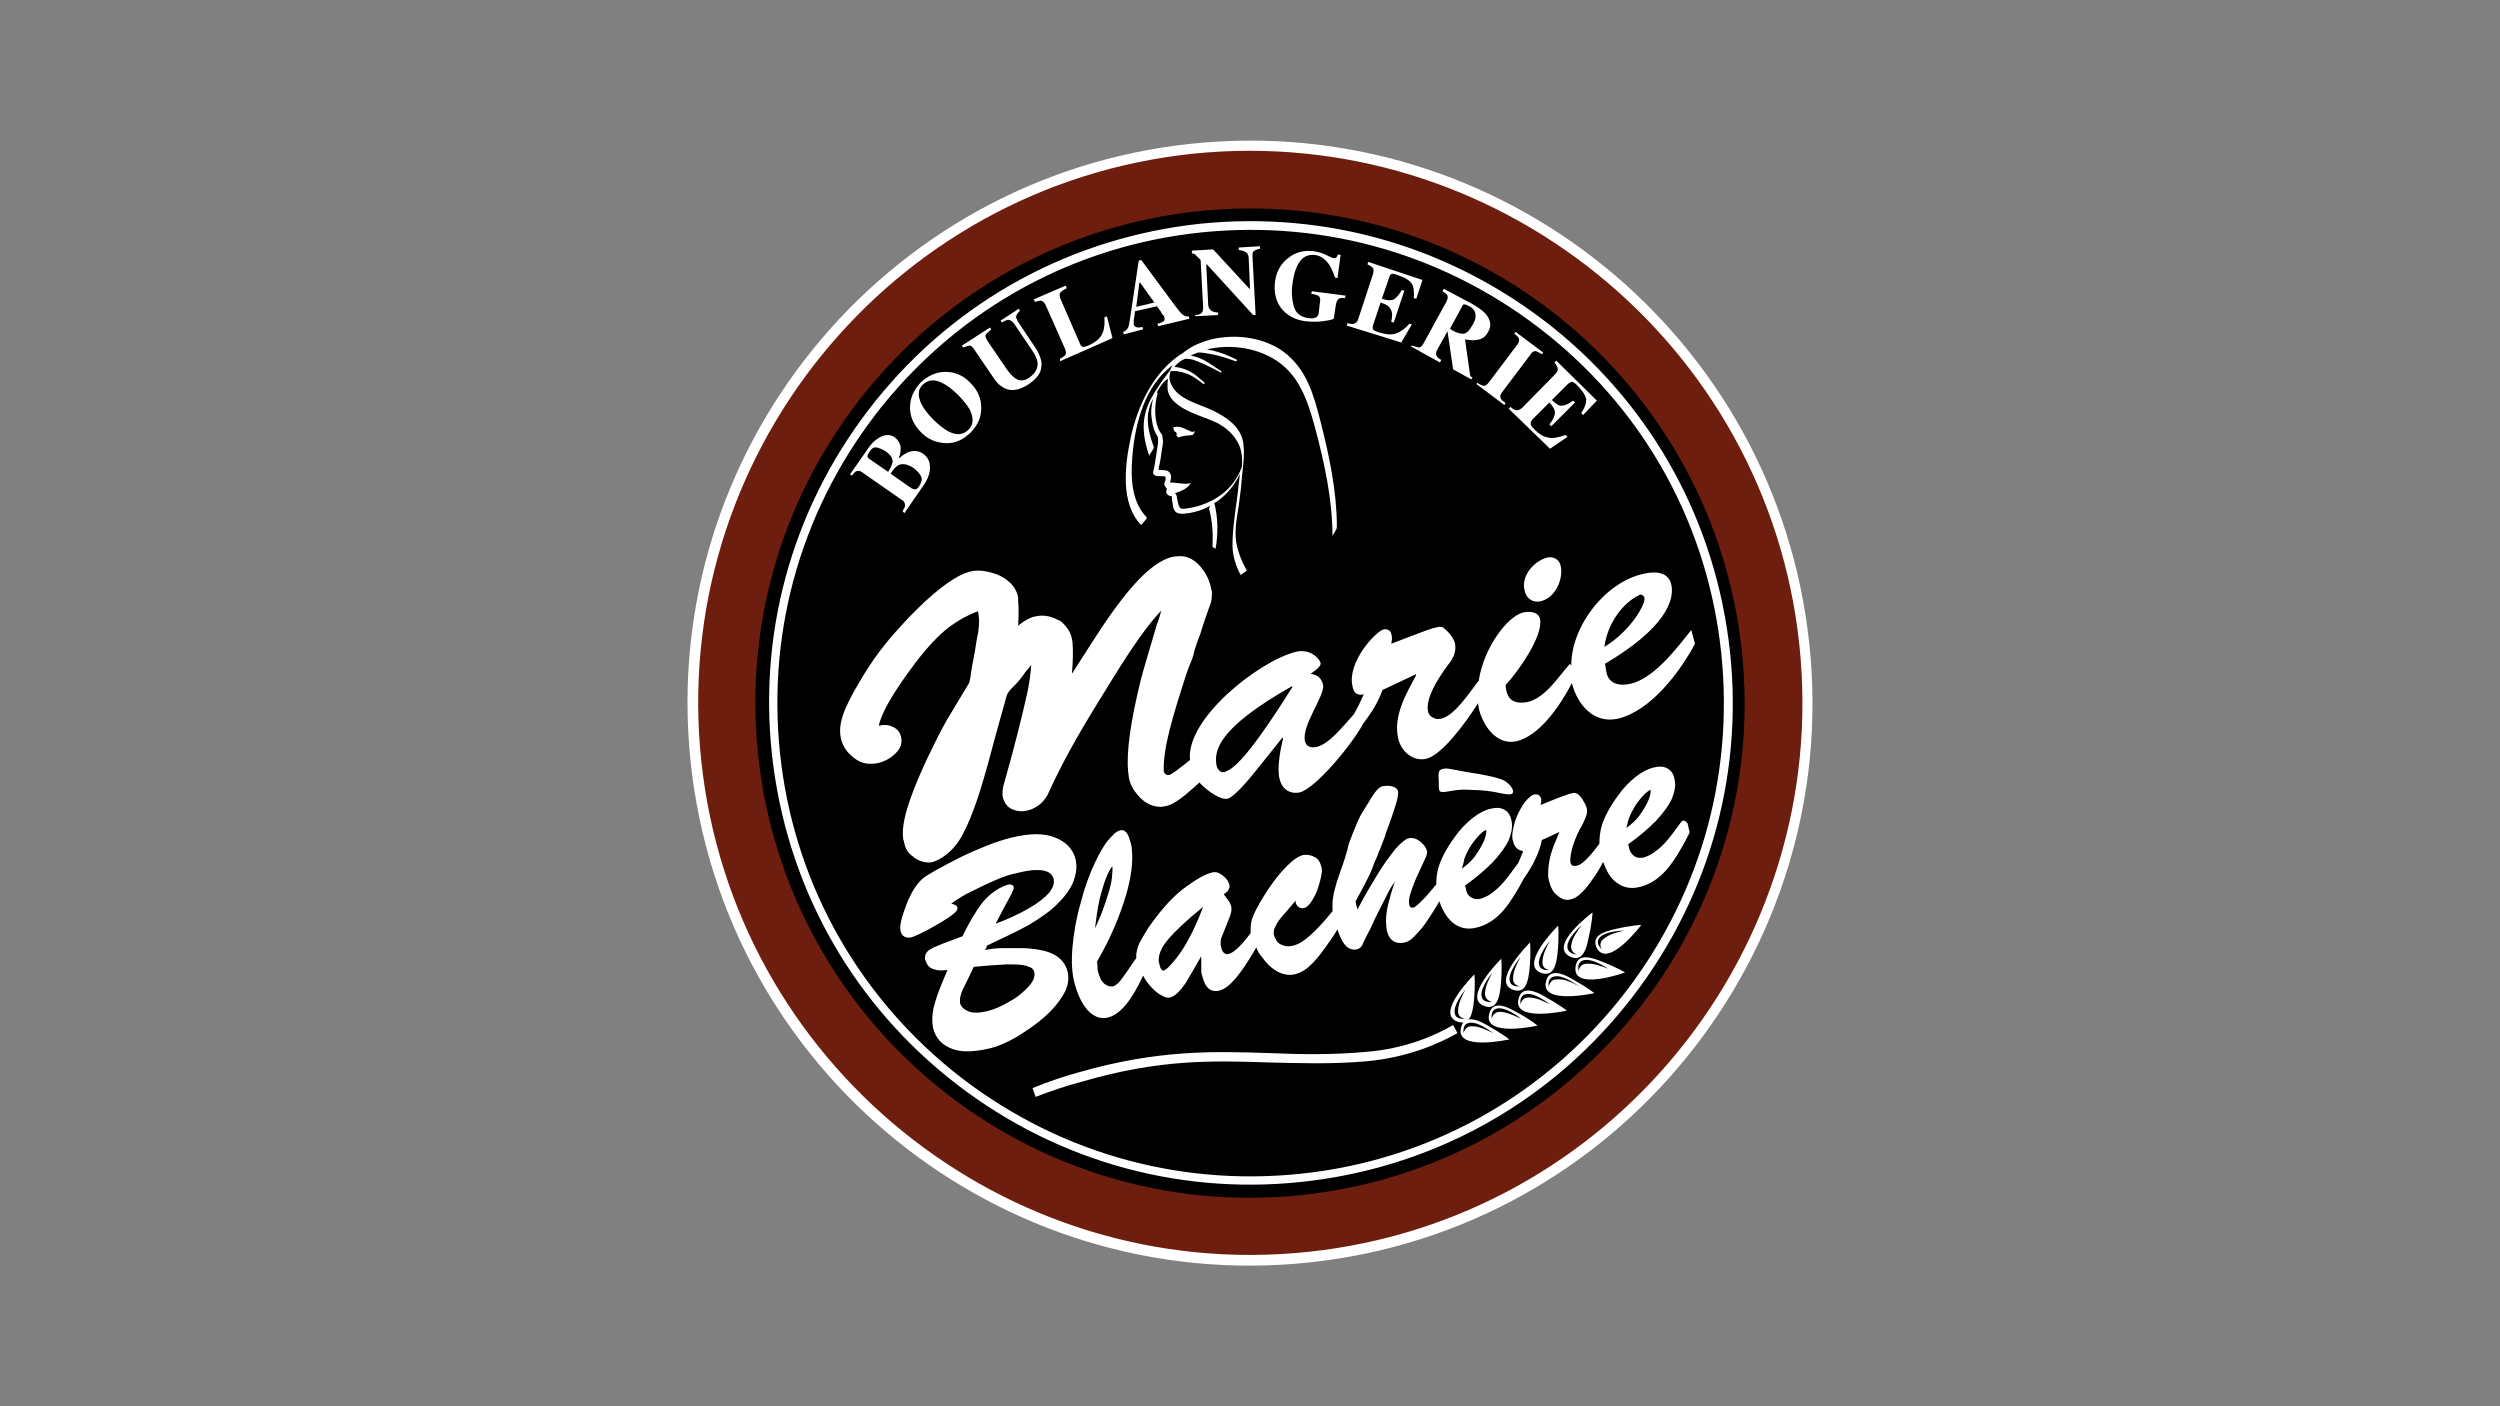
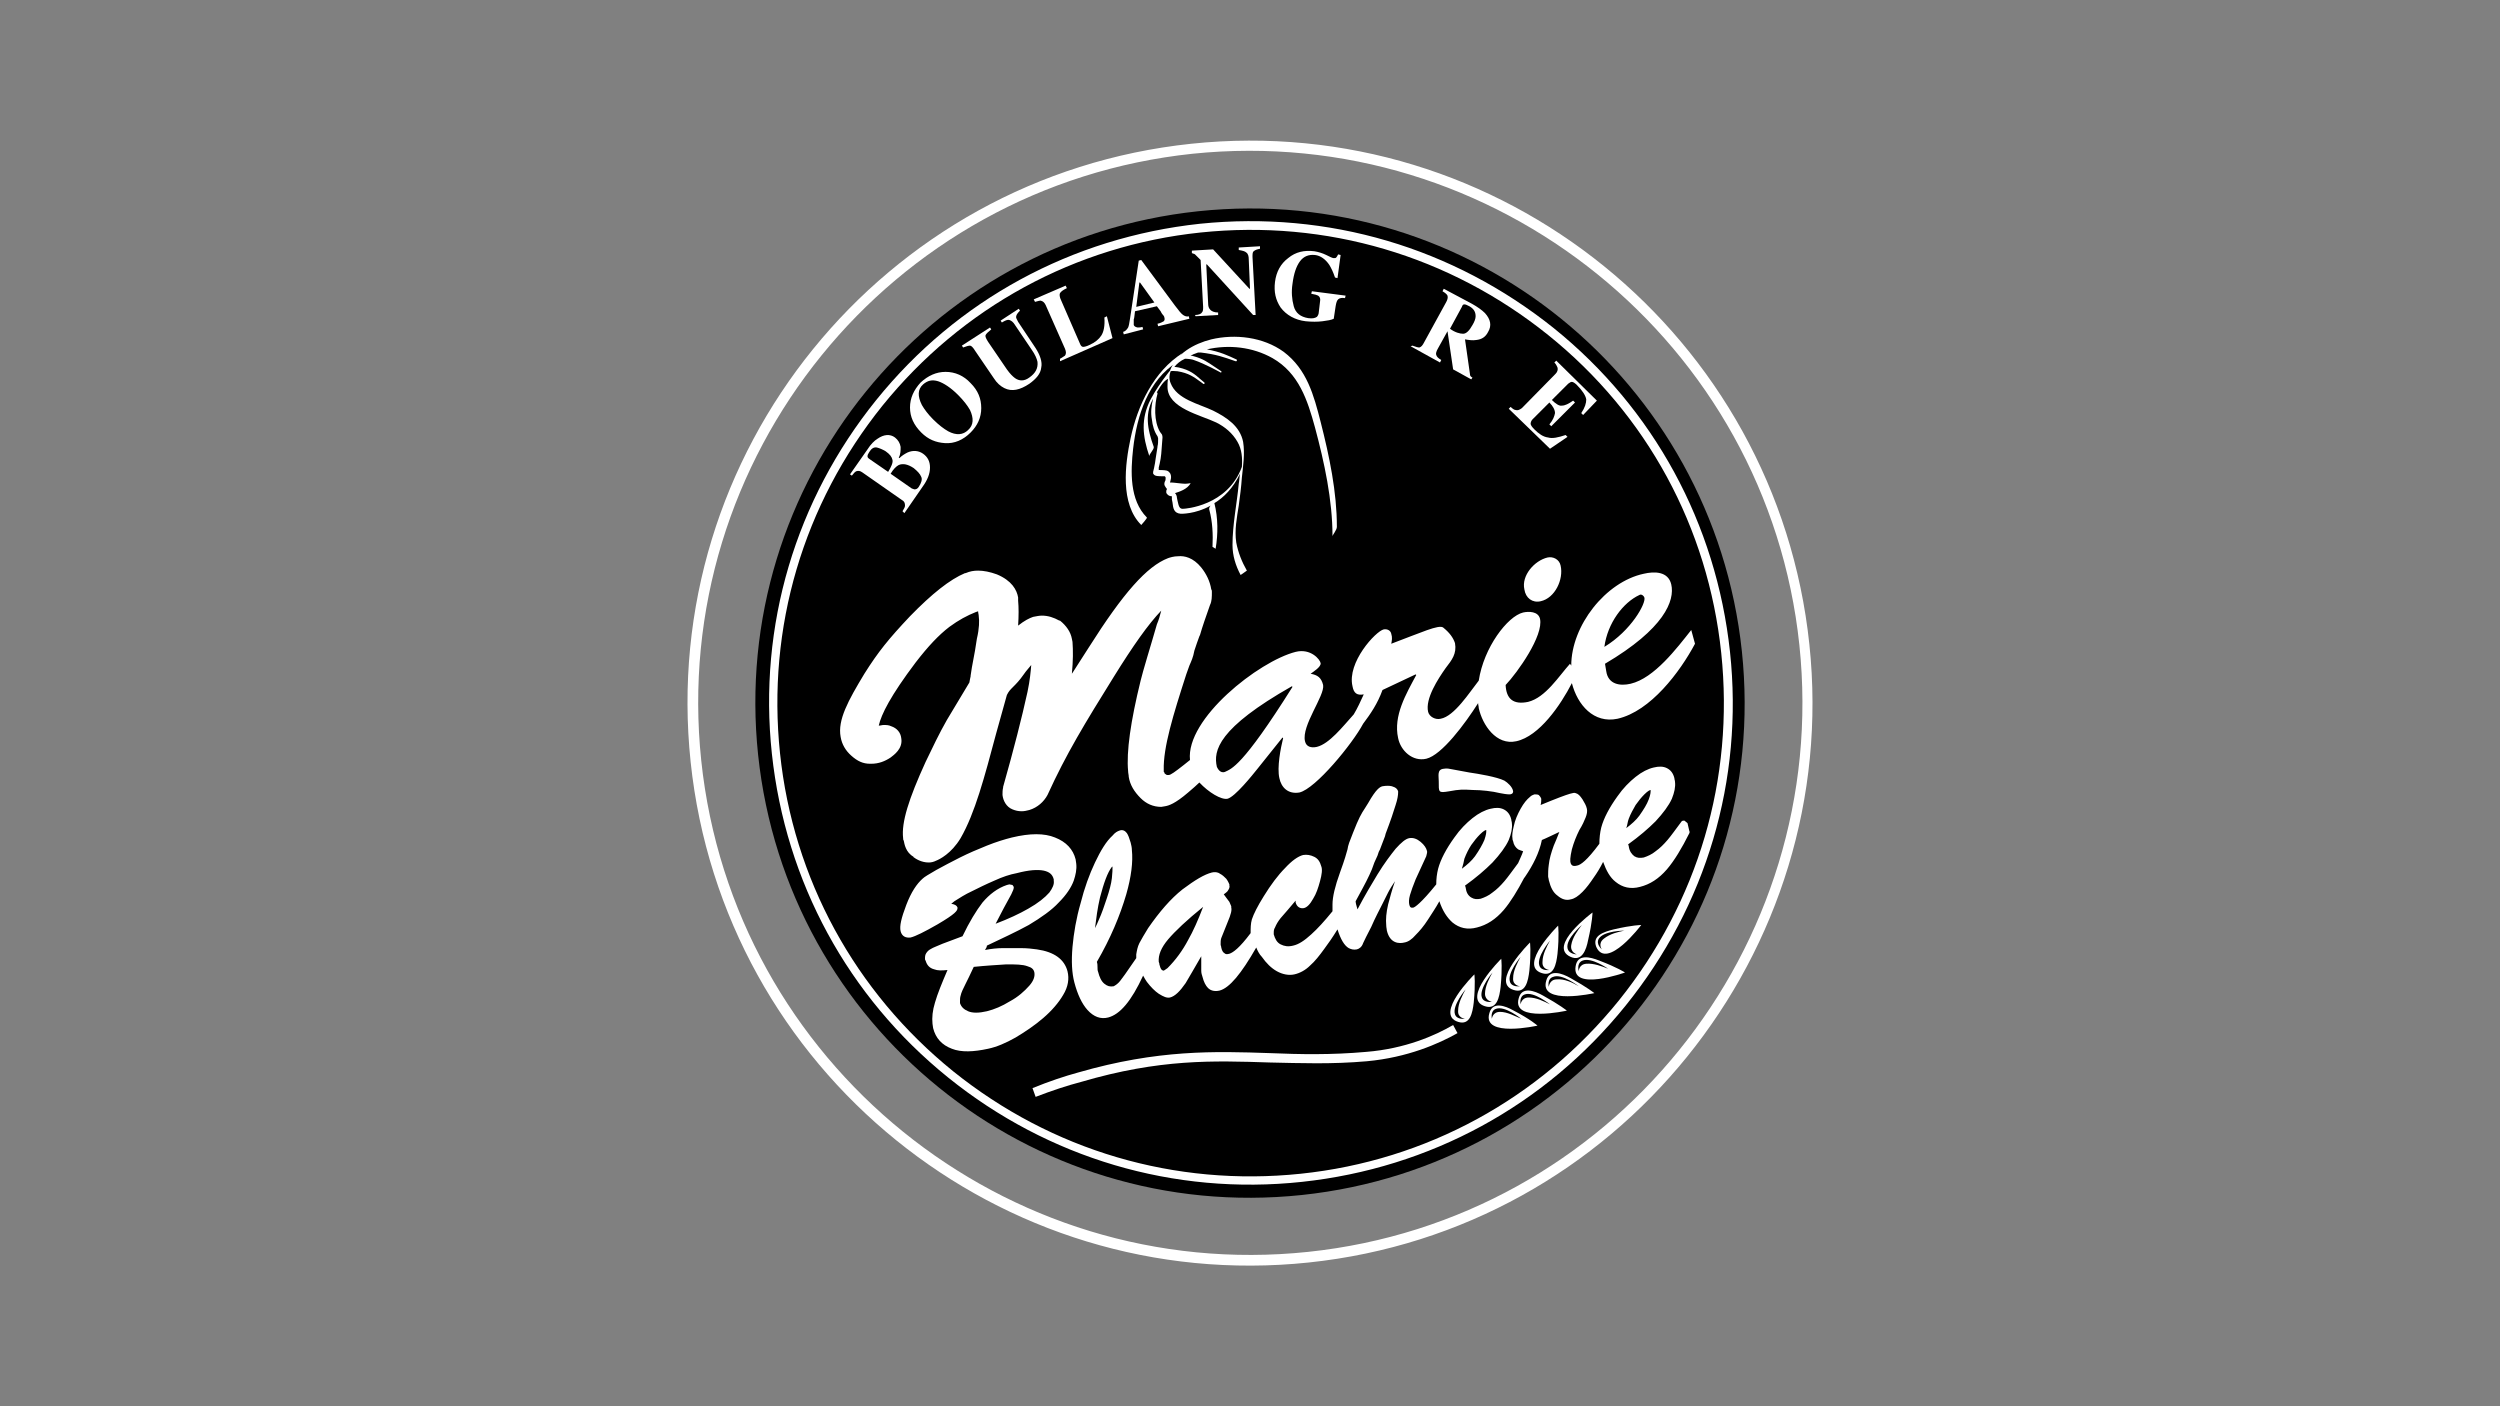
<svg xmlns="http://www.w3.org/2000/svg" version="1.1" id="Calque_1" x="0px" y="0px" viewBox="0 0 400 225" style="enable-background:new 0 0 400 225;" xml:space="preserve">
  <rect x="0" y="0" width="400" height="225" fill="#808080" stroke="none" />
  <style type="text/css">
	.st0{fill:#6E1E0E;}
	.st1{fill:#FFFFFF;}
</style>
-   <path class="st0" d="M288.7,103.2c5.1,49-30.4,92.8-79.4,98c-49,5.1-92.9-30.4-98-79.4s30.4-92.8,79.4-98  C239.7,18.7,283.5,54.2,288.7,103.2" />
  <path class="st1" d="M209.4,202c-49.4,5.2-93.7-30.7-98.9-80.1c-5.2-49.4,30.7-93.7,80.1-98.9s93.7,30.7,98.9,80.1  C294.7,152.4,258.8,196.8,209.4,202 M190.8,24.6c-48.4,5.1-83.7,48.6-78.6,97.1c5.1,48.4,48.6,83.7,97.1,78.6  c48.4-5.1,83.7-48.6,78.6-97.1C282.8,54.8,239.2,19.6,190.8,24.6" />
  <path d="M278.7,104.2c4.6,43.5-27,82.4-70.4,87c-43.5,4.6-82.4-27-87-70.4c-4.6-43.5,27-82.4,70.4-87  C235.2,29.2,274.1,60.8,278.7,104.2" />
  <path class="st1" d="M192,35.8L192,35.8C171.5,38,153.1,48,140.2,64s-18.9,36.1-16.7,56.6c2.2,20.5,12.2,38.9,28.2,51.8  s36.1,18.9,56.6,16.7s38.9-12.2,51.8-28.2s18.9-36.1,16.7-56.6c-2.2-20.5-12.2-38.9-28.2-51.8C232.5,39.6,212.5,33.7,192,35.8   M152.5,171.4c-15.7-12.7-25.6-30.8-27.7-50.9s3.7-39.8,16.4-55.6c12.7-15.7,30.8-25.6,50.9-27.7c20.1-2.1,39.8,3.7,55.6,16.4  s25.6,30.8,27.7,50.9s-3.7,39.8-16.4,55.6c-12.7,15.7-30.8,25.6-50.9,27.7C188,189.9,168.3,184.1,152.5,171.4" />
  <path class="st1" d="M246.5,96.2c2.3-0.5,3.7-3.5,3.2-5.7c-0.2-1-1.2-1.5-2.1-1.3c-2.1,0.5-4.2,2.9-3.7,5.1  C244.1,95.7,245.2,96.5,246.5,96.2 M270.6,100.8c-2.3,2.9-5.9,7.7-9.7,8.6c-1.7,0.4-3.6,0.1-3.9-2l-0.2-1.2  c9.5-5.6,11.2-10.1,10.6-12.7c-0.5-2.1-2.7-2.1-4.4-1.7c-6.1,1.3-11.6,8.3-11.6,14.7l-0.2-0.3c-1.8,2-3.9,5.4-6.7,6.1  c-2.4,0.5-3.5-0.5-3.6-2.7c1.9-2,6.1-7.9,5.5-10.6c-0.3-1.2-1.8-1.2-2.7-1c-2.5,0.6-6.3,5.6-7.1,10.9c-1.5,1.9-3.9,5.7-6.1,6.1  c-0.8,0.2-1.8-0.3-2-1.1c-0.5-2.1,1.6-5.3,2.8-7c1-1.3,1.8-2.3,1.5-4c-0.3-0.9-0.9-1.7-1.9-2.5c-0.7-0.5-3.5,0.8-8.3,2.6  c0.1-0.5,0.2-1,0-1.6c-0.1-0.5-0.6-0.8-1.2-0.7c-1.3,0.3-5.9,5.3-5,9.1c0.2,1.1,0.7,1.5,1.8,1.3c-0.5,1.1-1,2.2-1.6,3.2  c-1.8,2-3.9,4.7-5.9,5.2c-0.9,0.2-1.7,0-1.9-0.9c-0.6-2.5,3.2-7.3,2.9-9c-0.3-1.2-0.9-1.6-2-1.8c0.4-0.3,1.7-1.1,1.6-1.7  c-0.1-0.6-1.6-2.4-4-1.8c-5.9,1.5-17.6,10.7-16.9,17.3l0,0l-1,0.8c-1.4,1.1-2.1,1.6-2.4,1.6c0,0-0.2,0-0.3,0  c-0.2-0.1-0.3-0.2-0.4-0.3c0-0.1,0-0.2-0.1-0.2v-0.1v-0.1v-0.1c-0.1-3.6,1.5-8.8,3.6-15.3l0.5-1.4c0.3-0.7,0.6-1.3,0.8-2.4  c0-0.1,0.8-2.3,0.8-2.3l0.1-0.2c0.4-1.4,0.9-2.8,1.6-4.8c0.3-0.6,0.3-1.3,0.3-2.1c0-0.1,0-0.3-0.1-0.4c-0.2-1.3-0.8-2.5-1.6-3.5  c-1.3-1.6-2.7-1.9-3.7-1.8c-0.7,0-1.3,0.2-1.6,0.3c-3.4,1.3-7.2,5.6-12.7,14.3l-2.5,3.9l-0.2,0.3c0.2-2.1,0.2-3.7,0.1-5.1l0,0  l-0.1-0.5c-0.2-1.1-0.9-2.1-1.9-2.9c0,0,0,0-0.1,0c-0.9-0.5-1.8-0.8-2.8-0.8c-0.4,0-0.9,0.1-1.4,0.2c-0.6,0.2-1.4,0.6-2.4,1.4  c0.1-1.6,0.1-2.9,0-4c0-0.1,0-0.2,0-0.3v0.1v-0.3c-0.2-1.2-1-2.7-3.4-3.7c-1.1-0.4-2.1-0.6-3-0.6c-0.7,0-1.3,0.1-2,0.4h-0.1  c-2.4,1-5.3,3.3-8.8,6.9c-3.4,3.6-5.1,5.7-7.3,9.2c-2.6,4.3-4.3,7.4-3.8,10.1c0.2,1.2,0.8,2.2,1.7,3c1,0.9,1.9,1.3,3,1.3h0.2  c1.2,0,2.2-0.4,3.1-1c0.5-0.4,2-1.4,1.7-3.1c-0.1-0.9-0.7-1.6-1.6-1.9c-0.4-0.2-0.8-0.2-1.2-0.2c-0.3,0-0.5,0.1-0.8,0.1  c0.4-1.8,1.9-4.8,5.9-10.1c2-2.6,3.7-4.4,5.4-5.7c1.5-1.1,2.8-1.8,4.3-2.4c0,0,0.1,0,0.3-0.1v0.1c0,0.2,0.1,0.4,0.1,0.7  c0.1,0.7,0.1,1.9-0.3,3.6l-0.3,1.9l-0.5,2.7l-0.2,1.3v0.1c0,0-0.2,0.9-0.2,1c-1.2,2-2.4,4-3.6,6c-1.2,2.1-2.3,4.4-3.4,6.7  c-2.7,5.9-3.9,9.7-3.6,12.2c0,0.1,0,0.3,0.1,0.4c0.1,0.5,0.3,1.9,1.6,2.6c0,0,0,0-0.1,0c0.4,0.3,1.3,0.9,2.5,0.9  c0.4,0,0.8-0.1,1.2-0.3c0.5-0.2,2.4-1.1,3.9-3.6c2.3-4,3.8-9.7,5.7-16.8c0,0,1.5-5.4,1.7-6.1c0.3-0.6,0.5-0.8,1-1.3s1-1,1.7-2  c0.4-0.6,0.9-1.1,1.2-1.5c-0.1,1.1-0.2,2.4-0.6,4.3c-0.9,4.1-2.2,9.2-3.9,15.2v0.1c-0.1,0.4-0.1,0.8-0.1,1.2  c0.1,0.9,0.6,1.9,1.6,2.3c0.5,0.2,0.9,0.3,1.5,0.3c0.4,0,0.8-0.1,1.2-0.2c1.3-0.4,2.3-1.3,2.9-2.4c3-6.6,6-11.5,10.6-18.9  c3.1-5,5.5-8.4,7.6-10.6c-0.2,0.8-0.4,1.5-0.7,2.2l-0.7,2.4c-0.7,2.3-1,3.4-1.5,5.1l-0.4,1.5c-1.6,6.5-2.3,11.4-2,14.5  c0,0.3,0.1,0.6,0.1,0.9c0.2,1.3,0.9,2.4,1.9,3.4c0.9,0.9,2,1.4,3.3,1.4l0.6-0.1c0.6-0.1,1.6-0.4,3.7-2.2c0.7-0.6,1.4-1.2,1.8-1.6  c1.5,1.6,3.5,2.8,4.5,2.6c1.2-0.3,4-3.8,4.8-4.8l4-5l0.1,0.1c-0.4,1.6-1,4.7-0.6,6.4c0.3,1.5,1.4,2.6,3.2,2.3  c2.6-0.6,8.5-7.8,10.2-11c1.2-1.6,2.3-3.2,3.1-5.4l5.3-2.5l0.1,0.1c-1.6,3-3.7,6.5-2.9,10.1c0.4,2,2.3,3.8,4.5,3.3  c2.5-0.6,6.2-5.6,8.3-8.9c0,0.3,0.1,0.5,0.1,0.8c0.6,2.7,2.8,6,6,5.3c3.7-0.8,7.1-5.8,8.9-9.3l0,0c0.9,3.5,3.5,6.5,7.3,5.7  c5.3-1.2,10-7.5,12.4-12L270.6,100.8z M262.3,95.2c0.3-0.2,0.7,0.1,0.8,0.4c0.3,0.9-2.1,5.3-6.4,7.9  C257.2,99.7,259.7,96.4,262.3,95.2 M190.4,121.5L190.4,121.5L190.4,121.5L190.4,121.5z M196,123.5c-0.8,0.3-1.2-0.6-1.3-0.8  c-0.6-2.6,0.2-6.2,12-12.9l0.1,0.1C198.7,122.8,197,123,196,123.5 M162.7,95.5L162.7,95.5L162.7,95.5  C162.7,95.6,162.7,95.5,162.7,95.5 M269.5,131.3c-0.2,0-0.4,0-0.5,0.2c-0.9,1.2-1.6,2.2-2.2,2.9s-1.2,1.3-1.9,1.8  c-0.6,0.5-1.3,0.8-1.9,1c-0.6,0.1-1,0.1-1.5-0.2c-0.4-0.3-0.8-0.8-0.9-1.6c0,0,0-0.1-0.1-0.3c1.8-1.3,3.2-2.5,4.4-3.7  c1.2-1.3,2.1-2.5,2.6-3.6c0.4-1,0.6-1.9,0.5-2.7c0-0.2-0.1-0.4-0.1-0.6c-0.2-0.8-0.6-1.3-1.2-1.6c-0.6-0.3-1.3-0.3-2.1-0.1  c-0.9,0.2-1.9,0.7-2.9,1.5s-2,1.8-2.9,3.1c-1.3,1.8-2.2,3.5-2.6,5c-0.2,0.8-0.3,1.7-0.3,2.6c-2,2.7-3,3.4-3.6,3.5  c-0.8,0.2-0.9-0.2-1-0.4c-0.1-0.3-0.1-0.9,0.2-2.2c0.3-1.1,0.7-2.1,1.2-3.1c0.5-0.8,0.8-1.5,1-2s0.3-1,0.2-1.4  c-0.1-0.5-0.4-1-0.7-1.5c-0.4-0.6-0.7-0.9-1.1-1c-0.2-0.1-0.5,0-0.9,0.1c-0.7,0.2-2.3,0.8-4.7,1.8c0.1-0.4,0.1-0.7,0.1-0.9  c0-0.1,0-0.1,0-0.1c-0.1-0.3-0.3-0.5-0.4-0.6c-0.2-0.1-0.4-0.1-0.7-0.1c-0.3,0.1-0.5,0.2-0.7,0.4c-0.5,0.4-1,1-1.5,1.9  c-0.5,0.9-0.9,1.8-1.1,2.8c-0.2,0.8-0.3,1.5-0.2,2c0,0.1,0,0.2,0.1,0.4c0.1,0.6,0.4,1,0.8,1.3c0.2,0.1,0.5,0.2,0.8,0.3  c-0.2,0.6-0.5,1.2-0.8,1.9c-0.9,1.2-1.6,2.2-2.2,2.9c-0.6,0.7-1.2,1.3-1.9,1.8c-0.6,0.5-1.3,0.8-1.9,1c-0.6,0.1-1,0.1-1.5-0.2  s-0.8-0.8-0.9-1.6c0,0,0-0.1-0.1-0.3c1.8-1.3,3.2-2.5,4.4-3.7c1.2-1.3,2.1-2.5,2.6-3.6c0.4-1,0.6-1.9,0.5-2.7c0-0.2-0.1-0.4-0.1-0.6  c-0.2-0.8-0.6-1.3-1.2-1.6c-0.6-0.3-1.3-0.3-2.1-0.1c-0.9,0.2-1.9,0.7-2.9,1.5s-2,1.8-2.9,3.1c-1.3,1.8-2.2,3.5-2.6,5  c-0.2,0.8-0.3,1.6-0.3,2.5c-2.5,3.1-3.4,3.6-3.6,3.7c-0.4,0.1-0.6,0-0.7-0.4c-0.1-0.4-0.1-0.9,0.1-1.6c0.2-0.7,0.5-1.5,0.9-2.5  l1.7-3.7c0.1-0.4,0.2-0.7,0.1-0.9c-0.1-0.4-0.4-0.9-1-1.4s-1.2-0.7-1.8-0.6c-0.6,0.1-1.3,0.7-2.2,1.7c-0.8,1-1.8,2.3-2.9,4.1  c-0.9,1.5-2,3.3-3.2,5.6c-0.2-0.6-0.3-1.1-0.3-1.3c0.8-1.5,1.6-2.9,2.2-4.2l0.4-0.9l0.4-1.1l0.5-1.1l0.2-0.6l0.2-0.4l0.8-2.1  l0.1-0.4c0.8-2.1,1.3-3.6,1.6-4.6c0.3-0.9,0.4-1.6,0.4-2c0-0.1,0-0.1,0-0.2c-0.1-0.3-0.3-0.6-1-0.8c-0.4-0.1-0.9-0.1-1.5,0  c-0.4,0.1-1,0.4-2.3,2.7l-0.5,0.8c-0.6,0.9-1,1.6-1.9,3.9c-0.6,1.5-0.8,2-0.9,2.7c-0.2,0.7-0.4,1.5-1.2,3.7s-1.2,3.9-1.2,5.1  c0,0.4,0,0.8,0,1.1c-1.3,1.6-2.4,2.8-3.4,3.7c-1.1,1-2,1.6-2.9,1.8c-0.8,0.2-1.4,0.1-2-0.2s-0.9-0.9-1.1-1.6c0-0.1,0-0.1,0-0.2  c0-0.3,0-0.6,0.2-0.9c0.2-0.5,0.5-1,0.9-1.5c0,0,2.1-2.4,2.4-2.8c0,0.1,0,0.3,0,0.3c0.2,0.7,0.7,1,1.3,0.9c0.5-0.1,1-0.6,1.5-1.5  c0.5-0.8,0.8-1.7,1.1-2.8s0.4-1.9,0.2-2.4c-0.2-0.7-0.5-1.2-1.1-1.5s-1.2-0.4-1.8-0.3c-0.8,0.2-1.8,0.9-2.9,2.1  c-1.1,1.1-2.3,2.7-3.4,4.5c-1,1.6-1.6,2.8-1.9,3.7c-0.2,0.7-0.2,1.4-0.2,2.2c-1.8,2.4-2.8,3.1-3.4,3.3c-0.4,0.1-0.6,0.1-0.8-0.1  c-0.2-0.1-0.4-0.4-0.5-0.9c0-0.2-0.1-0.3-0.1-0.5c0-0.4,0-0.7,0.1-1l1-2.5c0.6-1.4,0.7-2,0.6-2.4c0-0.1,0-0.1,0-0.2l-0.3-0.7  l-0.6-0.8c0,0-0.2-0.3-0.3-0.4c0.3-0.2,0.5-0.4,0.6-0.5c0.2-0.3,0.4-0.6,0.3-0.9c0-0.1,0-0.1,0-0.2c-0.1-0.2-0.2-0.5-0.5-0.9  c-0.3-0.3-0.6-0.6-1-0.8c-0.4-0.3-0.9-0.3-1.3-0.2c-1.2,0.3-2.7,1.2-4.7,2.7c-1.9,1.5-3.7,3.6-5.5,6.2l0,0c-0.6,1-1.1,1.8-1.4,2.4  c-0.3,0.6-0.4,1.2-0.5,1.8c0,0.2,0,0.4,0,0.6l-1.8,2.6c-0.4,0.5-0.7,1-1,1.3s-0.6,0.5-0.8,0.6c-0.6,0.1-1,0-1.5-0.4s-0.8-1.1-1-1.9  c-0.1-0.2-0.1-0.5-0.1-0.8c0-0.2,0-0.5-0.1-0.8c2.2-3.8,3.7-7.4,4.7-10.8c0.8-2.8,1.1-5.2,0.9-7.1c0-0.4-0.1-0.8-0.2-1.2  c-0.2-0.7-0.4-1.2-0.6-1.5c-0.3-0.4-0.7-0.6-1.2-0.4c-0.3,0.1-0.7,0.3-1.1,0.8c-1,0.9-1.9,2.4-2.8,4.3c-0.9,1.9-1.7,4.1-2.3,6.5  c-0.7,2.4-1.1,4.8-1.3,7c-0.2,2.3-0.1,4.2,0.3,5.7c0.5,1.9,1.2,3.4,2.1,4.4c1,1.1,2.1,1.5,3.3,1.2c1.9-0.5,3.7-2.6,5.6-6.7  c0.2,0.4,0.4,0.7,0.6,1c0.6,0.8,1.3,1.5,1.9,1.9c0.8,0.5,1.3,0.7,1.8,0.6c0.8-0.2,1.6-1,2.5-2.3c0.6-1,1.4-2.4,2.5-4.3  c0,0.9,0,1.7,0,2.3c0,0.4,0.1,0.7,0.2,1c0.2,0.8,0.5,1.4,0.9,1.8c0.3,0.3,0.9,0.6,1.8,0.4c1.6-0.4,3.5-2.7,5.9-6.9  c0.2,0.5,0.5,1.1,0.9,1.5c0.7,1,1.5,1.8,2.4,2.3s1.9,0.7,2.8,0.5c0.9-0.2,1.8-0.7,2.5-1.4c0.8-0.7,1.5-1.6,2.3-2.7  c0.6-0.8,1.3-1.8,2.1-3.1c0.5,1.6,1.1,2.6,1.8,3c0.4,0.2,0.8,0.3,1.3,0.2c0.4-0.1,0.8-0.4,1-1c0.2-0.4,0.6-1.3,1.3-2.6  c0.6-1.4,1.3-2.7,1.9-3.9l0.8-1.6c0.3-0.6,0.7-1.2,1.1-1.8c-0.5,1.4-0.8,2.6-1.1,3.7c-0.3,1.3-0.4,2.4-0.3,3.4  c0,0.3,0.1,0.6,0.1,0.8c0.5,2.1,2,2.1,2.8,1.9c0.6-0.1,1.2-0.5,1.8-1.2c0.6-0.6,1.3-1.4,2-2.5c0.5-0.8,1.2-1.8,1.8-2.9  c0.5,1.5,1.2,2.6,2.1,3.4c1.1,0.9,2.4,1.2,3.9,0.8c1.6-0.4,3-1.3,4.3-2.8c1.1-1.3,2.2-3.1,3.3-5.2c0.1,0,0.1-0.1,0.1-0.1  c1.3-1.9,2.3-3.9,2.7-5.9c0.3-0.1,2.6-1.2,2.6-1.2s0.1,0,0.2-0.1c-0.3,0.8-0.6,1.5-0.9,2.2c-0.4,1.1-0.7,2.1-0.8,3.1  c-0.1,0.7-0.1,1.3-0.1,1.8c0,0.2,0.1,0.4,0.1,0.6c0.3,1.2,0.7,2,1.4,2.5c0.7,0.6,1.4,0.8,2.1,0.6c0.6-0.1,1.2-0.5,1.9-1.2  c0.6-0.6,1.2-1.4,1.8-2.3c0.5-0.7,1-1.5,1.5-2.5c0.5,1.4,1.1,2.5,2,3.2c1.1,0.9,2.4,1.2,3.9,0.8c1.6-0.4,3-1.3,4.3-2.8  c1.2-1.4,2.4-3.4,3.6-5.8c0-0.1,0.1-0.2,0-0.3l-0.3-1.3C269.8,131.5,269.6,131.4,269.5,131.3 M260.6,131c0.3-0.8,0.7-1.5,1.1-2.2  c0.5-0.7,0.9-1.2,1.4-1.7c0.6-0.6,0.9-0.7,1-0.7v0.1c0,0.2,0,0.6-0.3,1.4s-0.8,1.6-1.5,2.6c-0.5,0.7-1.3,1.4-2.1,2  C260.4,132,260.4,131.5,260.6,131 M234.3,137.4c0.3-0.8,0.7-1.6,1.1-2.2c0.5-0.7,0.9-1.2,1.4-1.7c0.6-0.6,0.9-0.7,1-0.7l0,0v0.1  c0,0,0,0,0,0.1c0,0.2,0,0.5-0.3,1.4c-0.3,0.7-0.8,1.6-1.5,2.6c-0.5,0.7-1.3,1.4-2.1,2C234.1,138.4,234.2,137.9,234.3,137.4   M176,143.6c0.6-2.3,1.2-4,1.9-4.9c0,0,0.1,0,0.1-0.1c0,0.1,0,0.1,0,0.2c0,0.3,0,0.8-0.1,1.7s-0.4,2-0.8,3.2  c-0.4,1.2-0.8,2.4-1.3,3.5c-0.2,0.5-0.4,0.9-0.6,1.3C175.4,146.9,175.6,145.3,176,143.6 M190.1,150.4c-0.9,1.7-2,3.2-3.3,4.5  c-0.4,0.3-0.6,0.4-0.6,0.4c-0.1,0-0.1,0-0.3-0.1c-0.2-0.2-0.3-0.5-0.4-0.9c0-0.1,0-0.2-0.1-0.4c-0.1-1.1,0.4-2.3,1.5-3.6  s3-3.1,5.6-5.2C191.7,147.2,190.9,149,190.1,150.4 M231.9,126.6c1.6-0.3,2.1-0.3,3.8-0.2c1.3,0,3.1,0.2,4.3,0.5  c0.5,0.1,1.1,0.2,1.5,0.2c0.3,0,0.6-0.1,0.6-0.5c-0.1-0.7-0.9-1.4-1.4-1.7c-1.2-0.6-4.2-1.1-5.6-1.3l-2.7-0.5  c-0.5-0.1-0.9-0.2-1.4-0.1c-1.1,0.1-0.8,1.1-0.8,2C230.2,126.8,230.1,126.9,231.9,126.6 M164.6,148c2-1.2,3.7-2.4,4.8-3.6  c1.2-1.2,2-2.4,2.4-3.5c0.3-0.9,0.5-1.8,0.4-2.7c0-0.2-0.1-0.5-0.1-0.7c-0.4-1.6-1.5-2.8-3.3-3.5c-1.7-0.7-4-0.7-6.9,0  c-1.2,0.3-2.5,0.7-4,1.3s-2.9,1.2-4.3,1.9c-1.4,0.7-2.7,1.4-3.8,2c-1.2,0.7-1.9,1.1-2.2,1.4c-0.9,0.8-1.8,2.1-2.6,4.2  c-0.8,2.1-1.1,3.4-0.9,4.2c0.2,0.8,0.8,1.1,1.6,1c0.8-0.2,2.2-0.9,4.3-2.1c2.9-1.7,3.2-2.2,3.2-2.6v-0.1c-0.1-0.3-0.4-0.5-1-0.6  c0.1-0.1,0.3-0.2,0.5-0.4c0.8-0.5,1.7-1.1,2.8-1.6c1-0.5,2.2-1.1,3.6-1.7c1.3-0.6,2.5-1,3.6-1.2c1.9-0.5,3.3-0.6,4.3-0.4  c0.9,0.2,1.4,0.6,1.6,1.4c0,0.1,0,0.2,0,0.2c0.1,0.6-0.2,1.2-0.7,1.9c-0.7,0.8-1.8,1.7-3.4,2.6c-1.4,0.8-3.1,1.6-5.2,2.4l1.3-2.5  l1.2-2.2c0.3-0.6,0.4-0.9,0.4-1.1v-0.1l-0.2-0.3l-0.5-0.1l-0.4,0.1c-1.5,0.5-2.8,1.5-3.9,2.8c-1,1.3-2.1,3.1-3.2,5.4  c-0.3,0.1-3.2,1.2-3.2,1.2c-0.9,0.4-1.5,0.6-1.8,0.8c-0.4,0.2-0.6,0.4-0.8,0.7s-0.2,0.6-0.2,0.9c0,0.1,0,0.2,0.1,0.3  c0.2,0.7,0.6,1.2,1.4,1.4c0.5,0.2,1.2,0.2,2.1,0.1c-0.9,2.1-1.6,3.8-2,5.2c-0.4,1.3-0.5,2.4-0.4,3.4c0,0.2,0.1,0.5,0.1,0.7  c0.4,1.6,1.4,2.7,3,3.3c1.5,0.6,3.5,0.5,5.8,0c1.4-0.3,2.8-0.9,4.4-1.8c1.5-0.9,3-1.9,4.4-3.1c1.4-1.2,2.5-2.5,3.2-3.7  c0.8-1.3,1-2.6,0.7-3.8c-0.5-1.9-2.1-3.1-4.9-3.5c-0.7-0.1-1.6-0.2-2.5-0.2c-1,0-2,0-3,0c-0.8,0-1.8,0.1-2.8,0.3  c0.2-0.3,0.3-0.5,0.3-0.7C160.2,150.2,162.6,149.1,164.6,148 M161,154.3c1.5,0,2.6,0,3.4,0.3c0.7,0.2,1,0.5,1.1,1  c0.1,0.6-0.1,1.3-0.8,2.1c-0.8,0.9-1.8,1.8-3.1,2.5c-1.3,0.8-2.5,1.3-3.7,1.6c-1.3,0.3-2.3,0.3-3,0s-1.1-0.7-1.3-1.3  c0-0.1,0-0.2,0-0.3c0-0.3,0-0.6,0.1-0.9c0.1-0.5,0.4-1.1,0.8-1.9c0,0,1-2,1.3-2.7C157.7,154.5,159.5,154.4,161,154.3" />
  <path class="st1" d="M258.2,148.7c-1.6,0.4-3.5,1-2.8,2.8c1.7,3.8,7.2-3.5,7.2-3.5S261.2,148,258.2,148.7 M256.6,150.2  c-1,0.8-0.3,1.7-0.3,1.7s-1-0.8-0.5-1.7c0.8-1.3,4.1-1.3,4.1-1.3C258.9,149.1,257.6,149.4,256.6,150.2" />
  <path class="st1" d="M235.9,155.9c0,0-6.5,6.4-2.6,7.6c1.9,0.6,2.3-1.4,2.5-3.1C236.1,157.3,235.9,155.9,235.9,155.9 M234.4,163  c0,0-1.3,0.2-1.6-0.7c-0.5-1.4,1.7-4,1.7-4c-0.5,0.9-1.2,2.2-1.2,3.4C233.2,162.9,234.4,163,234.4,163" />
  <path class="st1" d="M240.2,153.4c0,0-6.5,6.4-2.6,7.6c1.9,0.6,2.3-1.4,2.5-3.1C240.4,154.8,240.2,153.4,240.2,153.4 M238.7,160.3  c0,0-1.3,0.2-1.6-0.7c-0.5-1.4,1.7-4,1.7-4c-0.5,0.9-1.2,2.2-1.2,3.4C237.6,160.1,238.7,160.3,238.7,160.3" />
  <path class="st1" d="M244.8,150.8c0,0-6.5,6.4-2.6,7.6c1.9,0.6,2.3-1.4,2.5-3.1C245,152.2,244.8,150.8,244.8,150.8 M243.2,157.8  c0,0-1.3,0.2-1.6-0.7c-0.5-1.4,1.7-4,1.7-4c-0.5,0.9-1.2,2.2-1.2,3.4C242,157.7,243.2,157.8,243.2,157.8" />
  <path class="st1" d="M249.3,148.1c0,0-6.5,6.4-2.6,7.6c1.9,0.6,2.3-1.4,2.5-3.1C249.5,149.6,249.3,148.1,249.3,148.1 M247.9,155.2  c0,0-1.3,0.2-1.6-0.7c-0.5-1.4,1.7-4,1.7-4c-0.5,0.9-1.2,2.2-1.2,3.4C246.7,155.1,247.9,155.2,247.9,155.2" />
  <path class="st1" d="M251.3,153.1c1.8,0.8,2.5-1.1,2.8-2.7c0.7-3,0.7-4.4,0.7-4.4S247.5,151.4,251.3,153.1 M251.4,151.2  c-0.2,1.2,0.9,1.5,0.9,1.5s-1.3,0-1.5-1c-0.3-1.5,2.3-3.7,2.3-3.7C252.4,148.9,251.6,150,251.4,151.2" />
  <path class="st1" d="M255.9,153.7c-1.5-0.6-3.5-1.1-3.8,0.9c-0.7,4.1,7.9,1,7.9,1S258.8,154.8,255.9,153.7 M253.8,154.2  c-1.2,0.1-1.2,1.2-1.2,1.2s-0.4-1.3,0.6-1.7c1.4-0.6,4.1,1.3,4.1,1.3C256.3,154.6,255,154.1,253.8,154.2" />
  <path class="st1" d="M251.3,156.5c-1.4-0.8-3.4-1.5-3.9,0.4c-1.2,4,7.7,2,7.7,2S254,158,251.3,156.5 M249.1,156.7  c-1.2,0-1.3,1.2-1.3,1.2s-0.3-1.3,0.7-1.6c1.4-0.6,4.1,1.5,4.1,1.5C251.6,157.2,250.3,156.6,249.1,156.7" />
  <path class="st1" d="M246.9,159.3c-1.4-0.8-3.4-1.5-3.9,0.4c-1.2,4,7.7,2,7.7,2S249.6,160.8,246.9,159.3 M244.6,159.6  c-1.2,0-1.3,1.1-1.3,1.1s-0.3-1.3,0.7-1.6c1.4-0.5,4,1.6,4,1.6C247,160.2,245.8,159.6,244.6,159.6" />
  <path class="st1" d="M242.2,161.7c-1.4-0.8-3.4-1.5-3.9,0.4c-1.2,4,7.7,2,7.7,2S244.9,163.1,242.2,161.7 M240,161.9  c-1.2,0-1.3,1.1-1.3,1.1s-0.3-1.3,0.7-1.6c1.4-0.5,4,1.6,4,1.6C242.4,162.6,241.2,161.9,240,161.9" />
-   <path class="st1" d="M237.7,163.9c-1.4-0.8-3.4-1.5-3.9,0.4c-1.2,4,7.7,2,7.7,2S240.4,165.4,237.7,163.9 M235.5,164.2  c-1.2,0-1.3,1.1-1.3,1.1s-0.3-1.3,0.7-1.6c1.4-0.5,4,1.6,4,1.6C237.9,164.8,236.7,164.2,235.5,164.2" />
  <path class="st1" d="M165.7,175.5l-0.5-1.4c2.7-1.1,5.1-1.9,7.3-2.5c12.8-3.7,21.9-3.4,30.7-3.1c4.8,0.2,9.8,0.3,15.4-0.2  c6.2-0.5,11-2.6,13.9-4.3l0.7,1.3c-3,1.7-8,3.9-14.5,4.5c-5.7,0.5-10.7,0.3-15.5,0.2c-9.1-0.3-17.6-0.6-30.2,3.1  C170.7,173.7,168.3,174.5,165.7,175.5" />
  <path class="st1" d="M144.4,81.8c0.2-0.4,0.4-0.6,0.4-0.9c0-0.4-0.1-0.7-0.5-0.9l-6.3-4.4c-0.4-0.3-0.7-0.3-1-0.2  c-0.2,0.1-0.4,0.3-0.7,0.7l-0.3-0.2l2.8-4c0.5-0.8,1.1-1.4,1.6-1.7c1-0.7,2-0.8,2.8-0.2c0.5,0.4,0.8,0.9,0.9,1.5  c0,0.6,0,1.2-0.3,1.7l0.1,0.1c0.4-0.4,0.9-0.7,1.3-0.9c0.9-0.4,1.8-0.3,2.5,0.2s1.1,1.2,1.1,2.2s-0.4,2-1.2,3.1l-2.9,4.2L144.4,81.8  z M142.8,73.6c-0.1-0.5-0.4-0.9-1.1-1.4c-0.5-0.3-1-0.5-1.4-0.6c-0.5-0.1-0.9,0.2-1.2,0.7c-0.2,0.3-0.3,0.5-0.3,0.7s0.1,0.3,0.4,0.5  l2.9,2C142.6,74.7,142.9,74,142.8,73.6 M146.3,78.3c0.3,0,0.5-0.1,0.7-0.4c0.4-0.6,0.6-1.2,0.4-1.6c-0.2-0.5-0.6-0.9-1.2-1.4  c-0.9-0.6-1.7-0.8-2.4-0.5c-0.4,0.2-0.9,0.7-1.3,1.4l3.3,2.3C145.9,78.2,146.1,78.2,146.3,78.3" />
  <path class="st1" d="M151.3,59.5c1.5,0,2.9,0.6,4,1.8c1.2,1.2,1.7,2.5,1.7,4c0,1.5-0.6,2.8-1.7,3.9c-1.2,1.2-2.6,1.8-4.1,1.7  c-1.5-0.1-2.7-0.6-3.8-1.7c-1.2-1.2-1.8-2.5-1.8-4s0.6-2.8,1.7-4C148.5,60.1,149.8,59.5,151.3,59.5 M155.2,65.6  c-0.4-0.7-1-1.5-1.9-2.4c-1.2-1.2-2.3-1.9-3.2-2.2c-1-0.3-1.7-0.1-2.4,0.5c-0.9,0.8-0.9,1.9-0.2,3.3c0.4,0.7,1,1.5,1.8,2.3  c0.9,0.9,1.7,1.5,2.4,1.9c1.3,0.7,2.4,0.6,3.2-0.2C155.8,68,155.8,66.9,155.2,65.6" />
  <path class="st1" d="M158.4,52.4l0.2,0.3c-0.5,0.4-0.8,0.7-0.9,0.9c-0.1,0.3,0.1,0.6,0.4,1.1l3,4.4c0.5,0.7,0.9,1.1,1.3,1.4  c0.7,0.5,1.5,0.5,2.3-0.1c1-0.7,1.4-1.5,1.3-2.5c-0.1-0.5-0.4-1.2-0.9-1.9l-2.7-4c-0.3-0.5-0.6-0.7-0.9-0.8  c-0.3-0.1-0.7,0.1-1.2,0.4l-0.2-0.3l2.9-1.9l0.2,0.3c-0.4,0.4-0.6,0.7-0.6,0.9c-0.1,0.2,0.1,0.5,0.3,0.9l2.8,4.2  c0.7,1.1,1.1,2.2,0.9,3.1c-0.1,1-0.8,1.8-1.9,2.6c-1.5,1-2.8,1.3-4,0.7c-0.6-0.3-1.2-0.8-1.7-1.6l-3-4.4c-0.3-0.5-0.6-0.8-0.8-0.8  s-0.6,0.1-1.1,0.3l-0.2-0.3L158.4,52.4z" />
  <path class="st1" d="M169.6,57.4c0.4-0.2,0.6-0.4,0.8-0.5c0.2-0.3,0.2-0.6,0-1.1l-3.1-7c-0.2-0.4-0.4-0.6-0.8-0.7  c-0.2,0-0.5,0.1-0.9,0.2l-0.2-0.4l5.1-2.2l0.2,0.4c-0.6,0.3-0.9,0.5-1.1,0.8c-0.1,0.2-0.1,0.6,0.2,1.2l3,6.9  c0.1,0.3,0.3,0.5,0.5,0.5s0.6-0.1,1-0.3c0.9-0.4,1.5-0.9,1.9-1.5s0.6-1.6,0.5-2.9l0.4-0.2l0.9,3.5l-8.4,3.7L169.6,57.4z" />
  <path class="st1" d="M179.7,53.1c0.4-0.1,0.6-0.4,0.8-0.7c0.1-0.2,0.2-0.7,0.3-1.4l1.4-9.3l0.4-0.1l5.4,7.3c0.6,0.8,1,1.3,1.3,1.5  s0.6,0.3,0.9,0.2l0.1,0.4l-5,1.2l-0.1-0.4c0.5-0.1,0.8-0.3,1-0.4c0.1-0.1,0.2-0.3,0.1-0.6c0-0.1-0.1-0.3-0.3-0.5  c-0.1-0.1-0.2-0.3-0.3-0.5l-0.6-0.8l-3.5,0.8c-0.1,0.7-0.1,1.1-0.2,1.3c0,0.4,0,0.7,0,0.9c0.1,0.2,0.2,0.3,0.6,0.4  c0.2,0,0.5,0,0.8-0.1l0.1,0.4l-3.1,0.8L179.7,53.1z M184.7,48.4l-2.3-3.2h-0.1l-0.5,3.9L184.7,48.4z" />
  <path class="st1" d="M191.2,50.4c0.6,0,1-0.2,1.1-0.4c0.2-0.2,0.2-0.5,0.2-0.9l-0.4-7.5c-0.5-0.5-0.8-0.8-0.9-0.9  c-0.1-0.1-0.3-0.1-0.5-0.2v-0.4l3.4-0.2l5.8,6.3h0.1l-0.2-4.7c0-0.5-0.1-0.9-0.4-1.1c-0.2-0.2-0.6-0.3-1.2-0.4v-0.4l3.4-0.2v0.4  c-0.5,0.1-0.8,0.2-1,0.4c-0.2,0.1-0.2,0.5-0.2,0.9l0.5,9.3h-0.4l-7.4-8.1H193l0.3,6.2c0,0.5,0.1,0.8,0.3,1c0.2,0.3,0.7,0.5,1.3,0.5  v0.4l-3.6,0.2L191.2,50.4z" />
  <path class="st1" d="M206.1,41.3c1.2-1,2.6-1.3,4.2-1.1c0.6,0.1,1.3,0.3,1.9,0.6c0.6,0.3,1,0.5,1.2,0.5s0.3,0,0.4-0.1  c0.1-0.1,0.2-0.3,0.3-0.5l0.4,0.1l-0.5,3.7l-0.4-0.1c-0.3-0.9-0.6-1.5-0.9-2c-0.6-0.9-1.4-1.5-2.3-1.6c-1-0.1-1.8,0.2-2.4,1  c-0.6,0.8-1,2-1.2,3.6c-0.2,1.3-0.1,2.5,0.2,3.6s1.1,1.7,2.3,1.9c0.7,0.1,1.1,0,1.4-0.2c0.1-0.1,0.3-0.4,0.3-0.7l0.2-1.7  c0.1-0.5,0-0.8-0.3-1c-0.2-0.1-0.5-0.2-1.1-0.3l0.1-0.4l5.4,0.7l-0.1,0.4c-0.5-0.1-0.9,0-1.1,0.2c-0.2,0.2-0.3,0.5-0.4,1.1l-0.3,2  c-0.4,0.2-1,0.3-1.8,0.4c-0.8,0.1-1.7,0.1-2.7,0c-1.7-0.2-3.1-1-4-2.2c-0.8-1.2-1.1-2.5-0.9-4.1C204.2,43.5,204.9,42.2,206.1,41.3" />
-   <path class="st1" d="M215.5,52.1l0.1-0.4c0.4,0.1,0.8,0.2,1,0.1c0.3-0.1,0.6-0.3,0.7-0.7l2.4-7.3c0.1-0.4,0.1-0.8-0.1-1  c-0.1-0.1-0.4-0.3-0.8-0.5l0.1-0.4l8.7,2.9l-1,3l-0.4-0.1c0.1-1,0-1.8-0.3-2.3s-1.1-1-2.3-1.4c-0.5-0.2-0.8-0.2-0.9-0.2  c-0.2,0.1-0.3,0.2-0.4,0.5l-1.2,3.5c0.9,0.3,1.5,0.3,1.9,0.1s0.8-0.7,1.3-1.5l0.4,0.1l-1.7,5.1l-0.4-0.1c0.2-0.9,0.2-1.6-0.1-2  c-0.2-0.5-0.7-0.8-1.6-1.1l-1.2,3.6c-0.1,0.3-0.1,0.6,0,0.7c0.1,0.2,0.4,0.3,1,0.5c1,0.3,1.8,0.4,2.5,0.2s1.5-0.7,2.3-1.6l0.4,0.1  l-1.7,2.9L215.5,52.1z" />
  <path class="st1" d="M226,55.3c0.5,0.2,0.9,0.3,1.1,0.3c0.3-0.1,0.5-0.3,0.8-0.9l3.4-6.2c0.3-0.5,0.4-0.9,0.3-1.2  c-0.1-0.2-0.3-0.4-0.8-0.7l0.2-0.4l4.5,2.4c0.9,0.5,1.6,1,2.1,1.5c0.9,1,1.1,2,0.5,3c-0.4,0.8-1,1.2-1.9,1.3c-0.6,0.1-1.2,0-1.8-0.1  l0.8,5.6c0,0.2,0.1,0.3,0.1,0.3c0.1,0.1,0.2,0.2,0.3,0.2l-0.2,0.3l-2.9-1.6l-0.9-6.1l0,0l-1.5,2.7c-0.3,0.5-0.4,0.9-0.3,1.1  c0.1,0.3,0.3,0.5,0.8,0.8l-0.2,0.4l-4.7-2.6L226,55.3z M234.1,53.4c0.5,0,1-0.5,1.5-1.4c0.3-0.5,0.5-1,0.5-1.4c0-0.7-0.3-1.2-1-1.6  c-0.4-0.2-0.6-0.3-0.8-0.3s-0.3,0.1-0.4,0.4l-1.9,3.5C232.8,53.2,233.6,53.4,234.1,53.4" />
-   <path class="st1" d="M236.3,61.2c0.4,0.3,0.7,0.4,0.9,0.5c0.4,0.1,0.7-0.1,1-0.5l4.6-6.1c0.3-0.4,0.3-0.7,0.2-1  c-0.1-0.2-0.3-0.4-0.7-0.7l0.2-0.3l4.4,3.3l-0.2,0.3c-0.4-0.3-0.7-0.4-0.9-0.5c-0.3-0.1-0.7,0.1-0.9,0.5l-4.6,6.1  c-0.3,0.4-0.3,0.7-0.2,0.9c0.1,0.3,0.4,0.5,0.8,0.8l-0.2,0.3l-4.4-3.3L236.3,61.2z" />
  <path class="st1" d="M241.4,65.4l0.3-0.3c0.3,0.3,0.6,0.5,0.8,0.5c0.3,0.1,0.6,0,1-0.3l5.4-5.5c0.3-0.3,0.4-0.7,0.3-1  c-0.1-0.2-0.2-0.5-0.5-0.8l0.3-0.3l6.5,6.4l-2.2,2.3l-0.3-0.3c0.6-0.9,0.8-1.6,0.8-2.2c-0.1-0.6-0.6-1.4-1.5-2.3  c-0.3-0.3-0.6-0.5-0.8-0.5s-0.3,0.1-0.6,0.3l-2.6,2.6c0.6,0.6,1.2,1,1.6,0.9c0.5,0,1.1-0.3,1.8-0.8l0.3,0.3l-3.8,3.8l-0.3-0.3  c0.6-0.7,0.8-1.3,0.9-1.8c0-0.5-0.3-1.1-0.9-1.7l-2.7,2.7c-0.2,0.2-0.3,0.5-0.3,0.7s0.2,0.5,0.6,0.9c0.7,0.7,1.4,1.2,2.2,1.3  c0.7,0.2,1.6,0,2.8-0.4l0.3,0.3l-2.8,1.9L241.4,65.4z" />
  <path class="st1" d="M189.2,56.5c-4.6,2.9-7.2,8.4-8.3,13.6c-0.9,4.2-1.7,10.5,1.7,13.9c0,0,1-1.1,0.9-1.2c-2.8-2.8-2.6-7.4-2.2-11  c0.6-5.3,2.4-11,7.1-13.9C188.7,57.5,189,56.6,189.2,56.5" />
-   <path class="st1" d="M199.5,91.3c-0.8-1.4-1.4-2.9-1.7-4.5c-0.3-2,0.1-4,0.4-5.9c0.2-1.5,0.4-3,0.5-4.5c0.2-1.9,0.5-3.8,0.2-5.7  c-0.5-2.5-2.6-3.9-4.8-5c-2.3-1.1-5.8-1.8-6.8-4.4c-0.3-0.7-0.2-1.4,0-1.9c0.2-0.1,0.7,0,1.1,0c1.8,0.3,2.6,0.9,3.7,1.7l0.4,0.3  c0,0,0.1,0.1,0.2,0c0.1-0.1,0-0.2,0-0.2l-0.6-0.5c-0.9-0.8-1.7-1.5-3.5-1.9c-0.1,0-0.5-0.1-0.7-0.1c0.4-0.5,1-1,1.7-1.3  c0.5,0,1.2,0.1,1.4,0.2c1.8,0.6,4.3,2,4.3,2l0,0c0.1,0,0.1,0,0.1,0c0-0.1,0.1-0.1,0-0.2l0,0l-1.2-0.8c-0.9-0.6-1.7-1.2-3.2-1.6  c-0.1,0-0.2-0.1-0.5-0.1c0.1-0.1,0.3-0.1,0.4-0.2c0.3-0.1,0.5-0.2,0.8-0.3c0.1,0,0.3,0,0.4,0l0,0c2.5,0.3,3.6,0.7,5.6,1.4  c0.1,0,0.2,0,0.2-0.1s0-0.2-0.1-0.2c-1.3-0.6-2.5-1.2-4.7-1.6c3.5-0.8,7.3-0.4,10.5,1.4c4.2,2.4,5.6,6.7,6.8,11.1  c1.5,5.6,2.8,11.6,2.8,17.4c0-0.2,0.7-1,0.7-1.5c0-5.6-1.2-11.3-2.6-16.8c-1.1-4.3-2.2-8.4-5.9-11.2c-3.3-2.4-7.8-2.9-11.6-2  c-2.8,0.7-5.6,2.3-6.6,5c-0.2,0.2-0.3,0.4-0.4,0.5c-1,1.3-1.9,2.6-2.7,4.1c-1.6,3.1-1.3,5.9-0.2,9.1c-0.1-0.3,0.8-1.1,0.7-1.5  c-1-2.8-1.6-5.5,0.2-8.2c0.4-0.7,1.2-2.3,2.1-2.7c-0.1,0.4-0.1,0.8-0.1,1.3c0,3.4,5.3,4.5,7.8,5.7c1.4,0.7,2.6,1.7,3.4,3.1  c0.7,1.2,0.8,2.6,0.7,4c-2.3,6.3-9.2,6.7-9.3,6.7c-0.7,0.1-0.8-0.4-1-1.3l-0.1-0.5v-0.1c-0.1-0.4-0.2-0.5-0.3-0.6  c0.6-0.2,2-0.6,2.5-1.6c0,0-0.5,0.1-0.9,0.1c-0.5,0-1.8-0.2-2.2-0.2h-0.2l0,0l0.1-0.4c0.2-0.7-0.1-1.1-0.1-1.1  c-0.1-0.1-0.2-0.3-0.5-0.4s-1.3-0.1-1.3-0.1s0-0.1,0-0.4c0.1-0.3,0.2-0.9,0.3-1.4l0.1-0.8c0.1-0.6,0.2-1.2,0.3-1.9L186,70  c0-0.3-0.1-0.5-0.1-0.5c-0.1-0.1-0.2-0.3-0.3-0.4c-1-1.7-0.9-4.4-0.4-6.1c0-0.1,0-0.2-0.1-0.2c0,0-0.1,0-0.3,0.3  c-0.1,0.2-0.2,0.4-0.3,0.7c-0.3,1.1-0.4,2.3-0.2,3.3c0.1,1,0.4,2,0.9,2.7c0,0.1,0.1,0.2,0.1,0.4c0,0.4,0,0.9-0.1,1.2v0.1  c-0.1,0.6-0.2,1.2-0.3,1.9l-0.1,0.7c-0.1,0.5-0.2,1.1-0.3,1.4c0,0.1,0,0.1,0,0.2s0,0.1,0.1,0.2c0.2,0.3,0.8,0.3,1.4,0.3h0.2h0.1  c0.1,0,0.1,0,0.2,0.2l0,0l0,0v0.1c0,0.1,0,0.4-0.1,0.5c0,0-0.1,0.2-0.1,0.4v0.1c0,0.2,0.2,0.4,0.3,0.6c0,0,0,0,0.1,0.1v0.1  c-0.1,0.1-0.1,0.3-0.1,0.4s0,0.2,0.1,0.3c0.2,0.3,0.5,0.4,0.8,0.4c0,0.1,0,0.3,0,0.3v0.2l0.1,0.5c0.1,0.9,0.2,1.7,1.3,1.8  c0,0,2.3,0.1,4.8-1.3c-0.2,0.2-0.3,0.5-0.2,0.7c0.5,1.9,0.6,3.9,0.5,5.9l0.5,0.3c0.4-2.4,0.4-4.9-0.2-7.3c1.5-0.9,3-2.4,4.1-4.7  c-0.1,0.5-0.1,1.1-0.2,1.6c-0.3,3.2-1,6.5-1,9.8c0,1.7,0.5,3.3,1.3,4.8L199.5,91.3" />
-   <path class="st1" d="M187.7,68.4c0,0,0.2-0.1,0.3-0.1s0.5-0.1,1.1,0.1c0.5,0.2,1.1,0.5,1.6,0.7c0.1,0,0.5-0.1,0.5-0.1l-0.2,0.4  c0,0-0.1,0.2-0.2,0.2c-0.1,0-0.6,0.1-1.1,0.1c-0.5,0.1-1,0.2-1.2,0.3l-0.3-0.4l0.1-0.1c0,0,0,0-0.1-0.3c0,0-0.1-0.1-0.3-0.2  C187.8,68.7,187.7,68.4,187.7,68.4" />
+   <path class="st1" d="M199.5,91.3c-0.8-1.4-1.4-2.9-1.7-4.5c-0.3-2,0.1-4,0.4-5.9c0.2-1.5,0.4-3,0.5-4.5c0.2-1.9,0.5-3.8,0.2-5.7  c-0.5-2.5-2.6-3.9-4.8-5c-2.3-1.1-5.8-1.8-6.8-4.4c-0.3-0.7-0.2-1.4,0-1.9c0.2-0.1,0.7,0,1.1,0c1.8,0.3,2.6,0.9,3.7,1.7l0.4,0.3  c0,0,0.1,0.1,0.2,0c0.1-0.1,0-0.2,0-0.2l-0.6-0.5c-0.9-0.8-1.7-1.5-3.5-1.9c-0.1,0-0.5-0.1-0.7-0.1c0.4-0.5,1-1,1.7-1.3  c0.5,0,1.2,0.1,1.4,0.2c1.8,0.6,4.3,2,4.3,2l0,0c0.1,0,0.1,0,0.1,0c0-0.1,0.1-0.1,0-0.2l0,0l-1.2-0.8c-0.9-0.6-1.7-1.2-3.2-1.6  c-0.1,0-0.2-0.1-0.5-0.1c0.1-0.1,0.3-0.1,0.4-0.2c0.3-0.1,0.5-0.2,0.8-0.3c0.1,0,0.3,0,0.4,0l0,0c2.5,0.3,3.6,0.7,5.6,1.4  c0.1,0,0.2,0,0.2-0.1s0-0.2-0.1-0.2c-1.3-0.6-2.5-1.2-4.7-1.6c3.5-0.8,7.3-0.4,10.5,1.4c4.2,2.4,5.6,6.7,6.8,11.1  c1.5,5.6,2.8,11.6,2.8,17.4c0-0.2,0.7-1,0.7-1.5c0-5.6-1.2-11.3-2.6-16.8c-1.1-4.3-2.2-8.4-5.9-11.2c-3.3-2.4-7.8-2.9-11.6-2  c-2.8,0.7-5.6,2.3-6.6,5c-0.2,0.2-0.3,0.4-0.4,0.5c-1,1.3-1.9,2.6-2.7,4.1c-1.6,3.1-1.3,5.9-0.2,9.1c-0.1-0.3,0.8-1.1,0.7-1.5  c-1-2.8-1.6-5.5,0.2-8.2c0.4-0.7,1.2-2.3,2.1-2.7c-0.1,0.4-0.1,0.8-0.1,1.3c0,3.4,5.3,4.5,7.8,5.7c1.4,0.7,2.6,1.7,3.4,3.1  c0.7,1.2,0.8,2.6,0.7,4c-2.3,6.3-9.2,6.7-9.3,6.7c-0.7,0.1-0.8-0.4-1-1.3l-0.1-0.5v-0.1c-0.1-0.4-0.2-0.5-0.3-0.6  c0.6-0.2,2-0.6,2.5-1.6c0,0-0.5,0.1-0.9,0.1c-0.5,0-1.8-0.2-2.2-0.2h-0.2l0,0l0.1-0.4c0.2-0.7-0.1-1.1-0.1-1.1  c-0.1-0.1-0.2-0.3-0.5-0.4s-1.3-0.1-1.3-0.1s0-0.1,0-0.4c0.1-0.3,0.2-0.9,0.3-1.4l0.1-0.8L186,70  c0-0.3-0.1-0.5-0.1-0.5c-0.1-0.1-0.2-0.3-0.3-0.4c-1-1.7-0.9-4.4-0.4-6.1c0-0.1,0-0.2-0.1-0.2c0,0-0.1,0-0.3,0.3  c-0.1,0.2-0.2,0.4-0.3,0.7c-0.3,1.1-0.4,2.3-0.2,3.3c0.1,1,0.4,2,0.9,2.7c0,0.1,0.1,0.2,0.1,0.4c0,0.4,0,0.9-0.1,1.2v0.1  c-0.1,0.6-0.2,1.2-0.3,1.9l-0.1,0.7c-0.1,0.5-0.2,1.1-0.3,1.4c0,0.1,0,0.1,0,0.2s0,0.1,0.1,0.2c0.2,0.3,0.8,0.3,1.4,0.3h0.2h0.1  c0.1,0,0.1,0,0.2,0.2l0,0l0,0v0.1c0,0.1,0,0.4-0.1,0.5c0,0-0.1,0.2-0.1,0.4v0.1c0,0.2,0.2,0.4,0.3,0.6c0,0,0,0,0.1,0.1v0.1  c-0.1,0.1-0.1,0.3-0.1,0.4s0,0.2,0.1,0.3c0.2,0.3,0.5,0.4,0.8,0.4c0,0.1,0,0.3,0,0.3v0.2l0.1,0.5c0.1,0.9,0.2,1.7,1.3,1.8  c0,0,2.3,0.1,4.8-1.3c-0.2,0.2-0.3,0.5-0.2,0.7c0.5,1.9,0.6,3.9,0.5,5.9l0.5,0.3c0.4-2.4,0.4-4.9-0.2-7.3c1.5-0.9,3-2.4,4.1-4.7  c-0.1,0.5-0.1,1.1-0.2,1.6c-0.3,3.2-1,6.5-1,9.8c0,1.7,0.5,3.3,1.3,4.8L199.5,91.3" />
</svg>